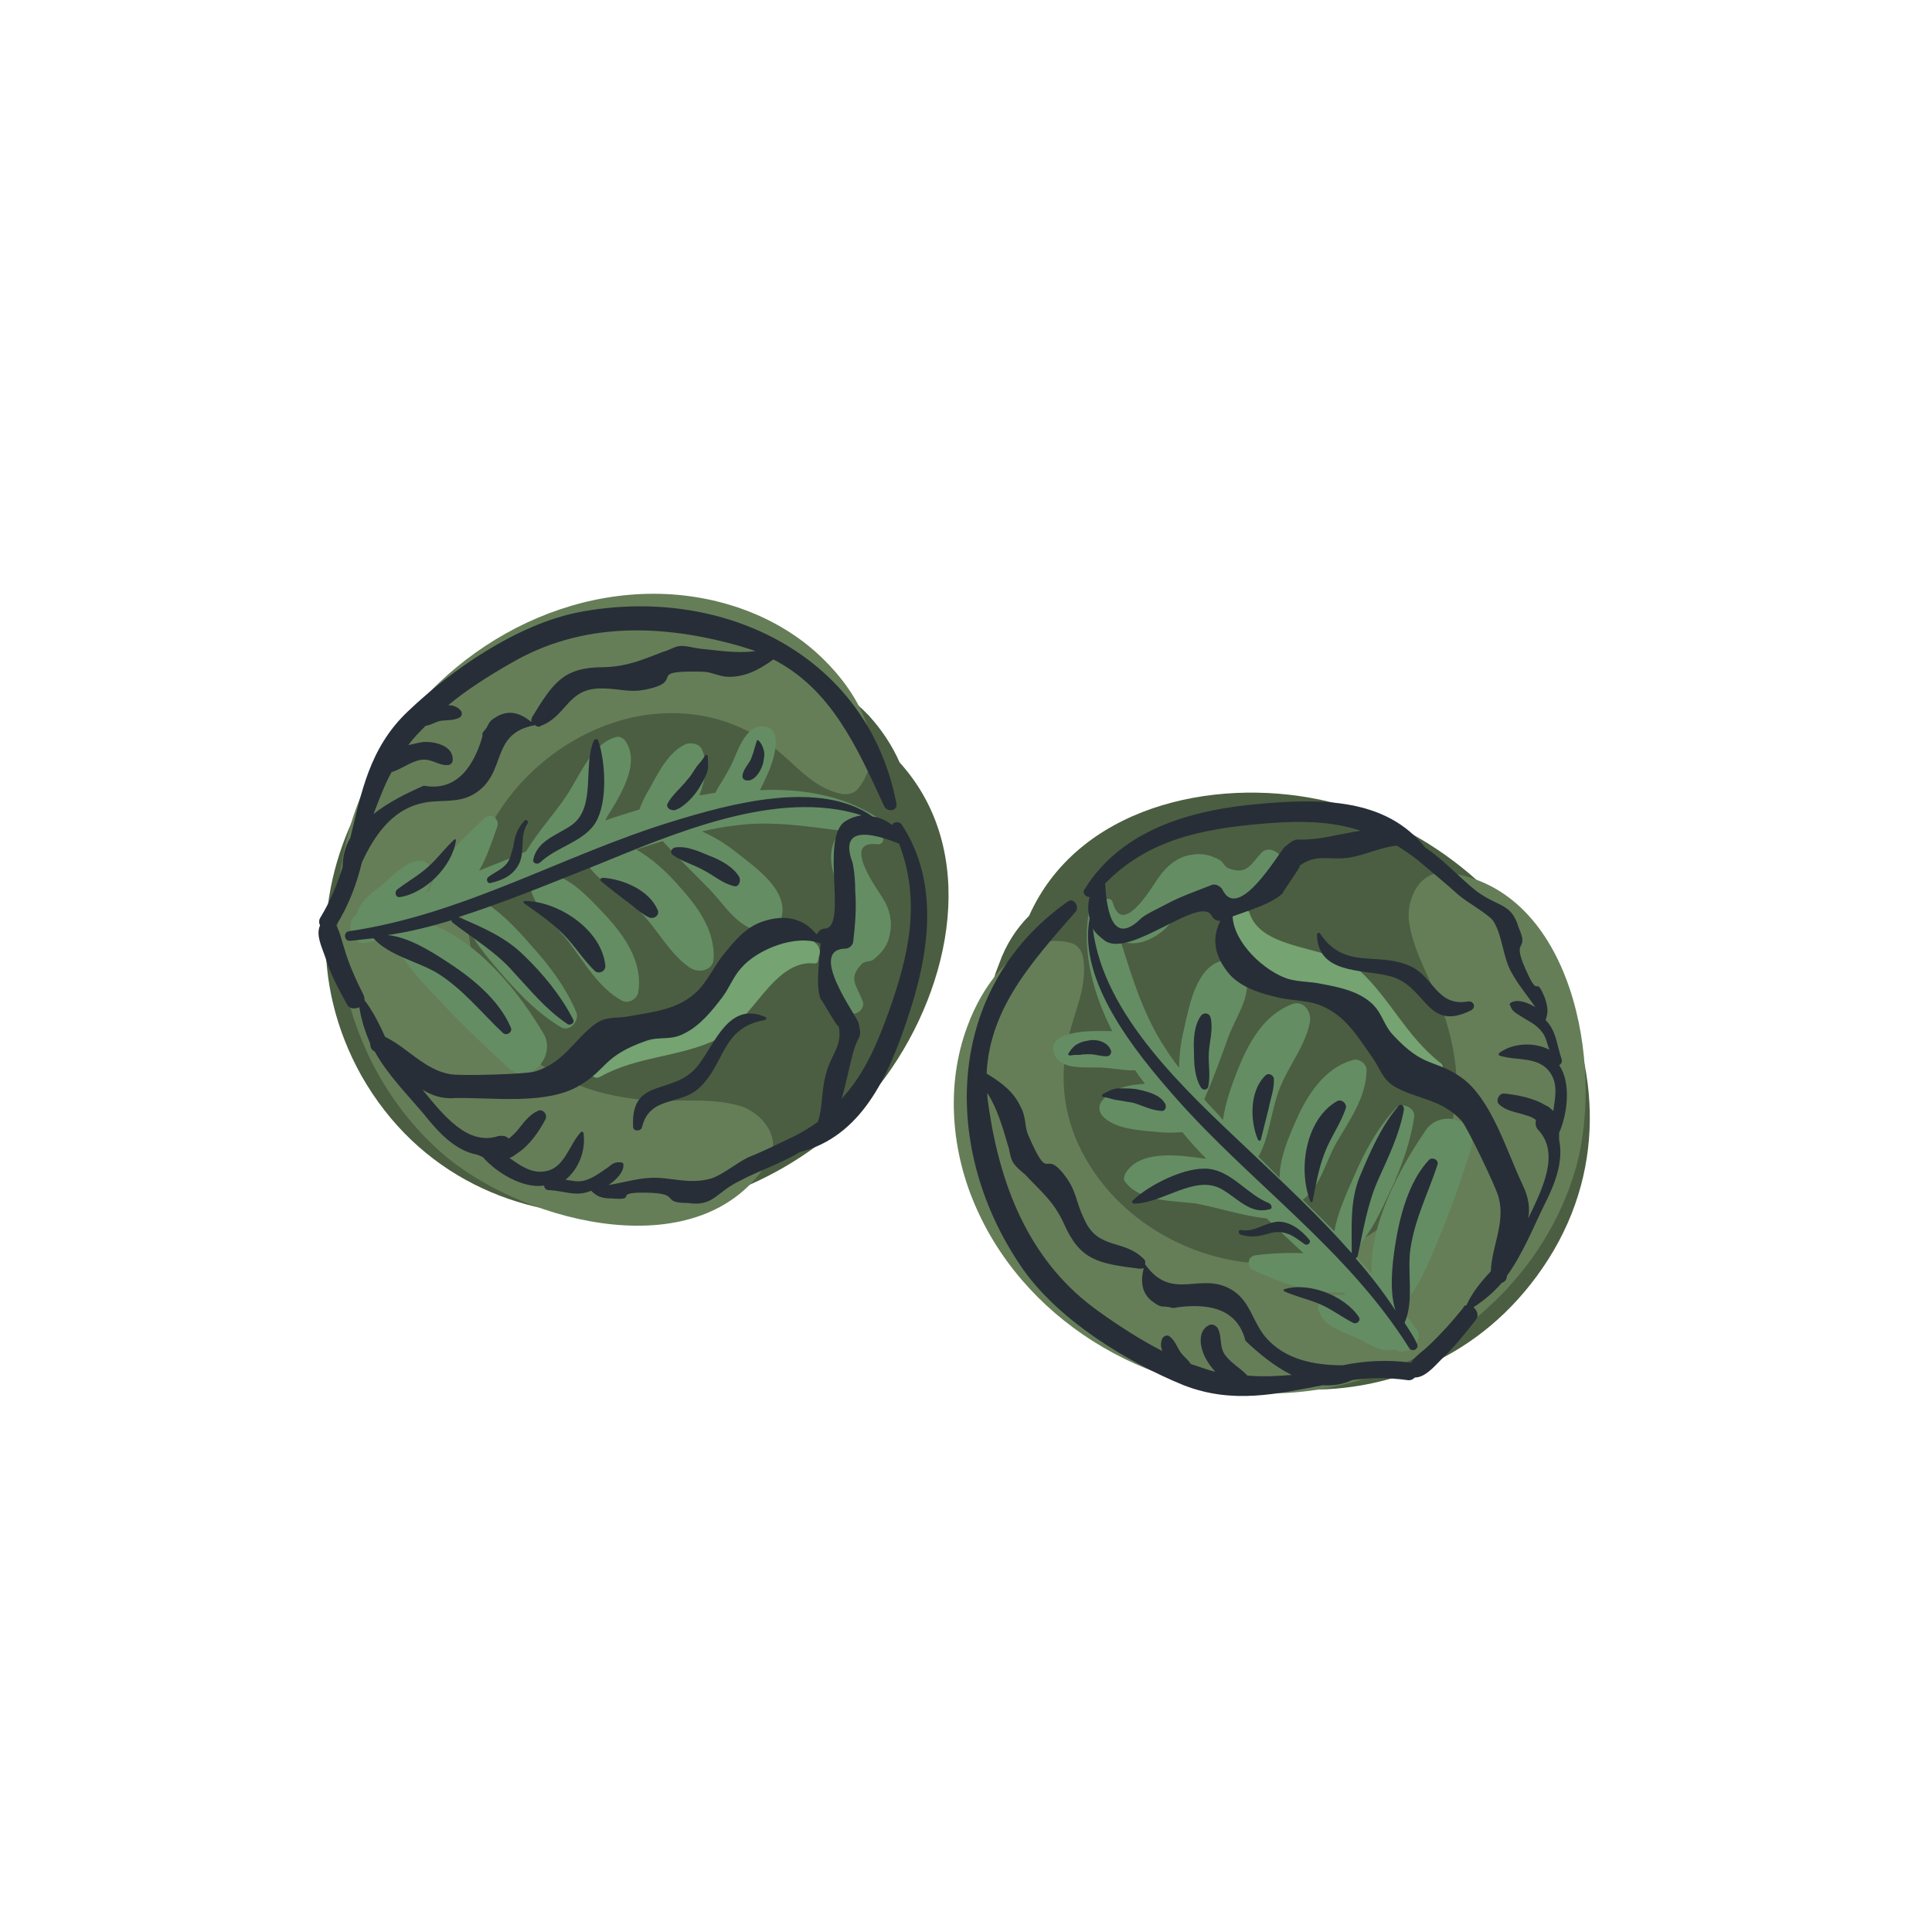
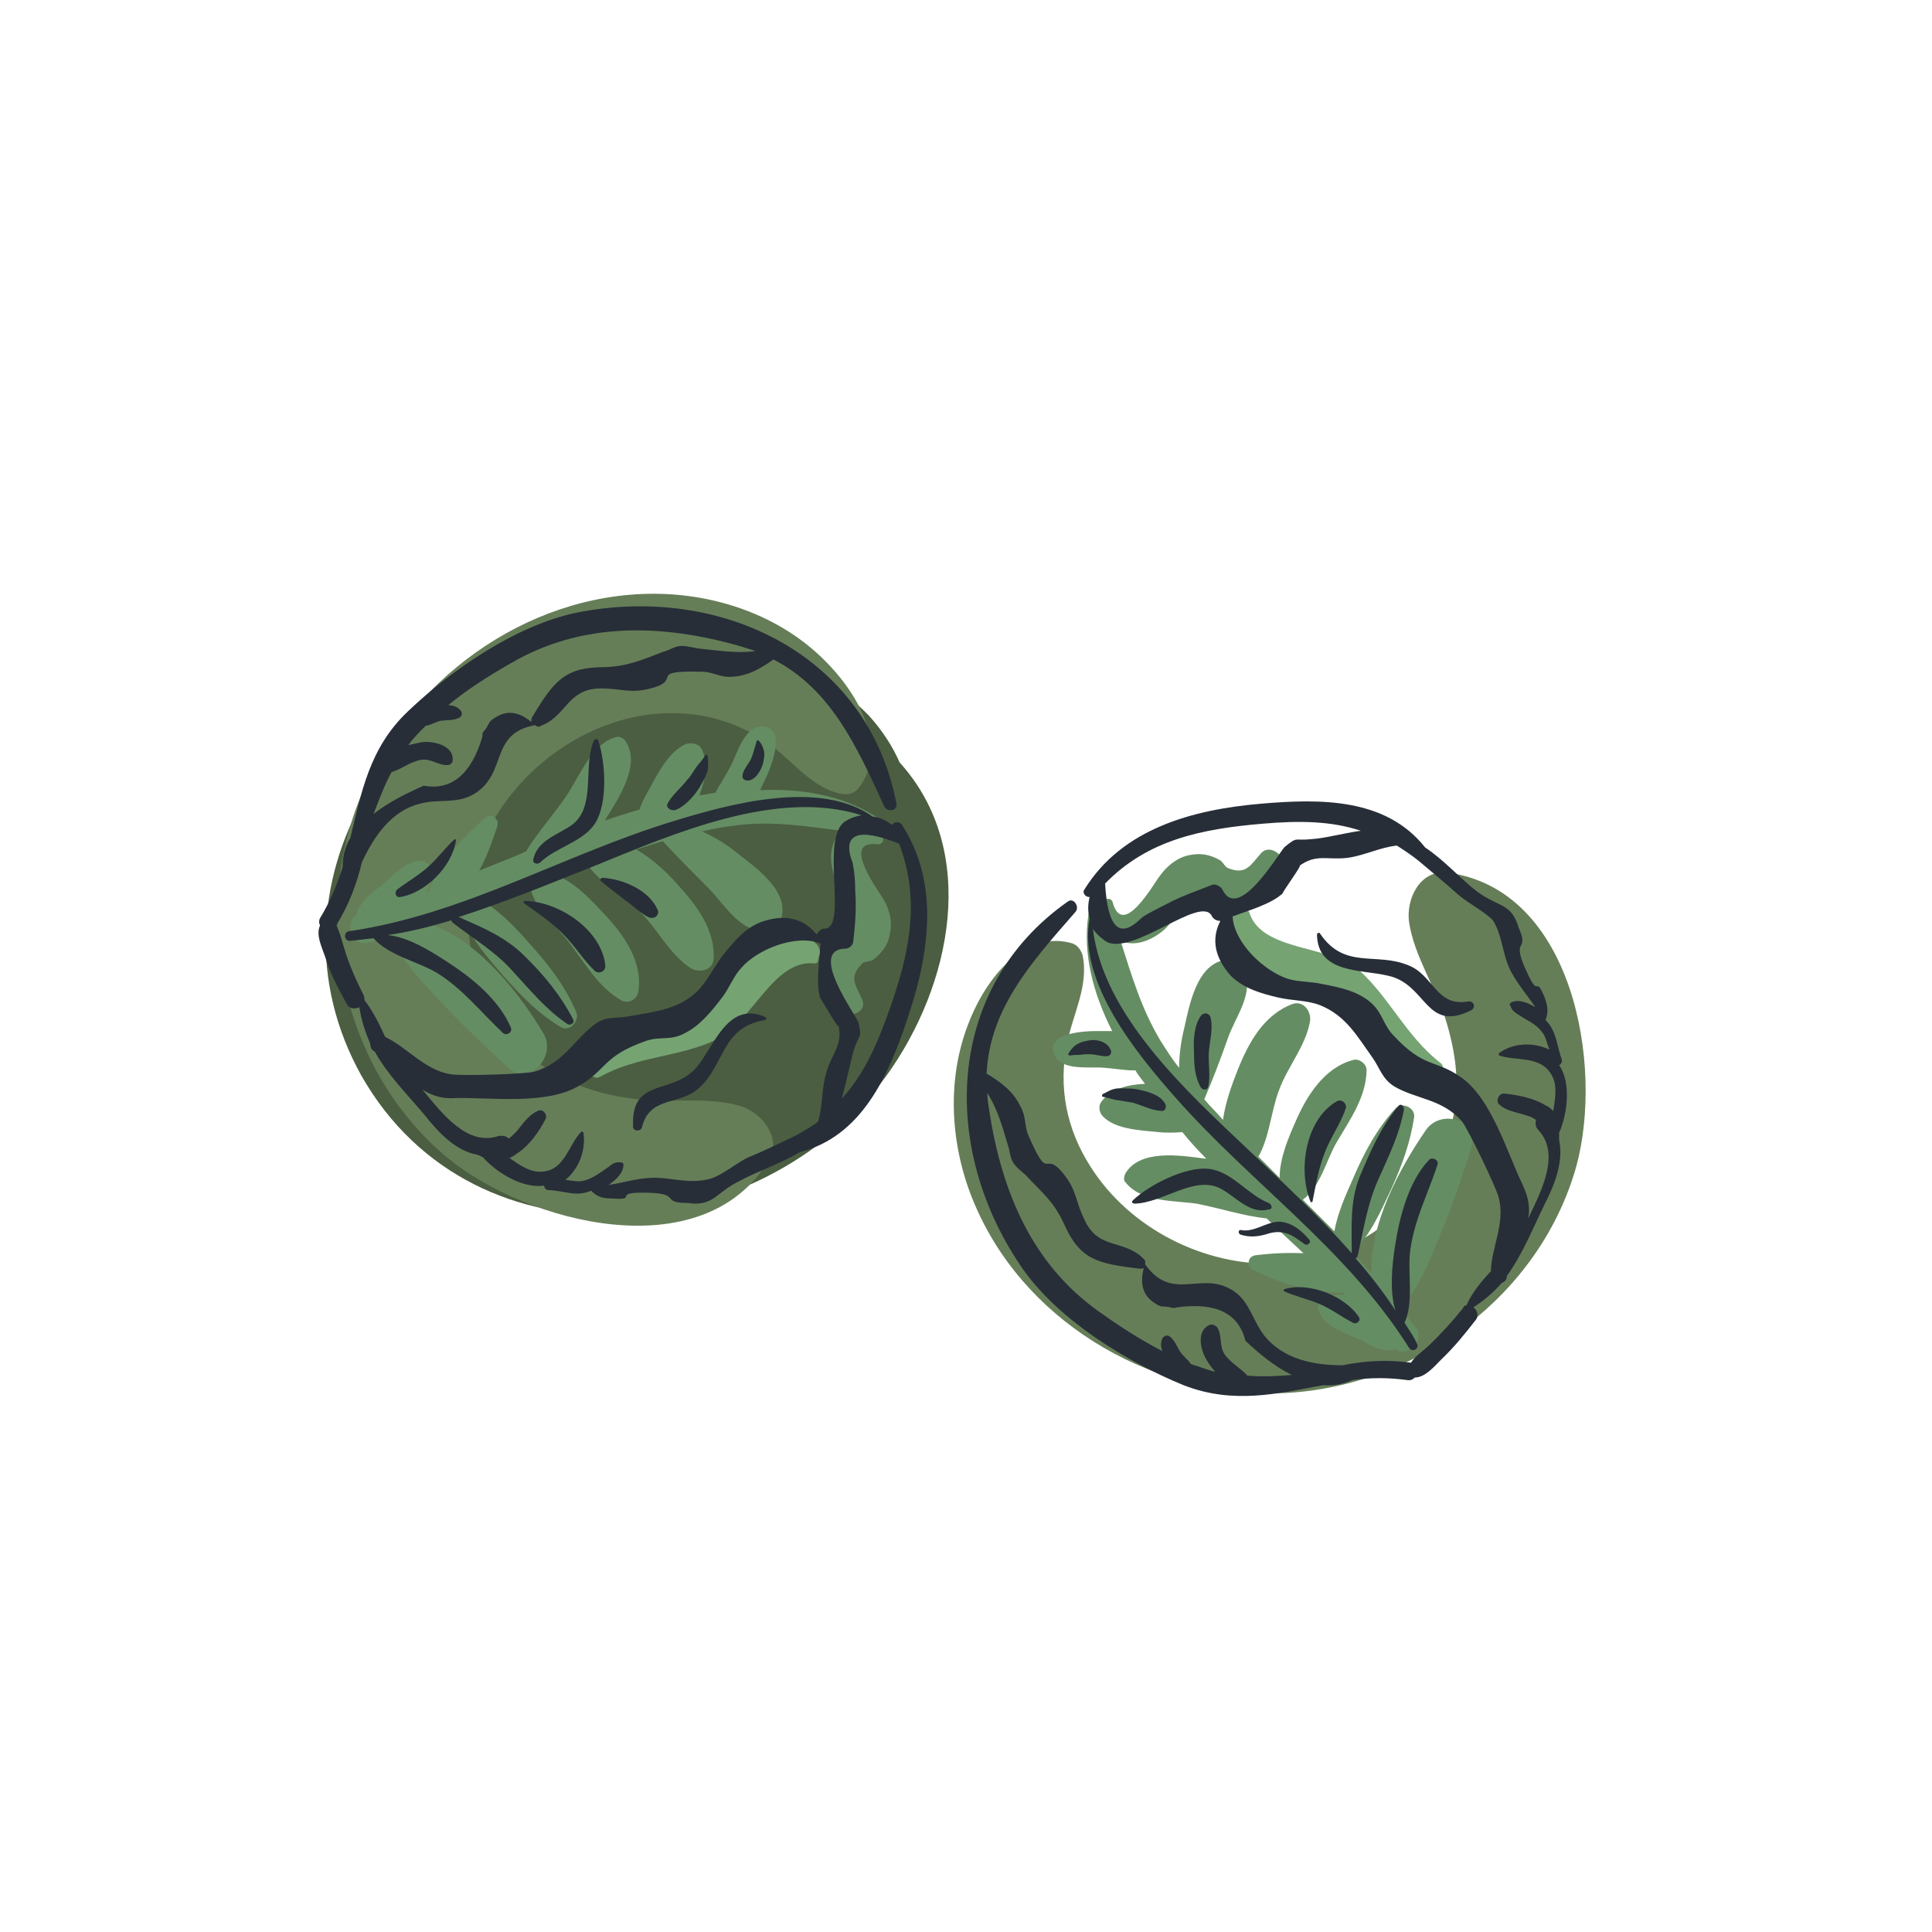
<svg xmlns="http://www.w3.org/2000/svg" version="1.1" id="Calque_1" x="0px" y="0px" viewBox="0 0 300 300" style="enable-background:new 0 0 300 300;" xml:space="preserve">
  <style type="text/css"> .st0{fill:#4B5E41;} .st1{fill:#667E58;} .st2{fill:#658D63;} .st3{fill:#75A372;} .st4{fill:#272E38;} </style>
  <g>
    <path class="st0" d="M137.6,167.1c10.2-14.1,14.5-35,2.1-48.7c-1.1-2.5-2.7-5-4.8-7.3c-10.2-10.6-28-14.2-42.2-12.1 c-31.3,4.6-52.8,38.9-36.6,68C73.8,198.2,118.4,193.5,137.6,167.1z" />
    <path class="st1" d="M119.3,180.3c2.3-3.7-1.2-7.7-4.5-8.6c-5.2-1.5-11.1-0.3-16.6-1.1c-6-0.8-11.3-2.7-15.9-6.6 c-9-8.1-12.1-21.3-7.6-32.6c4.2-10.6,14.5-18.8,25.7-20.4c6.9-0.9,13.3,0.5,19,4.5c3.8,2.7,6.6,6.9,11.4,7.8 c0.9,0.1,1.9-0.1,2.5-0.9c5-6.4-0.4-15.1-5.3-19.9c-6.9-6.9-16.8-10.3-26.5-10.3c-20,0-38.5,13.7-45.7,32 c-7.6,19.1-2.3,42.3,13.7,55.6C82,190,109,197,119.3,180.3z" />
    <path class="st2" d="M133.9,155.3c-0.9-2.3-2.3-3.4,0-5.7c0.3-0.3,1.2-0.3,1.6-0.5c1.5-1.2,2.4-2.3,2.7-4.2 c0.4-1.9-0.1-3.8-1.1-5.4c-0.7-1.2-6.6-9.1-0.9-8.4c0.7,0.1,1.1-0.5,0.9-1.1c-0.1-0.5-0.4-0.8-0.7-1.2c0.4-0.7,0.5-1.5-0.4-2 c-5.2-3.3-11.5-4.4-18-4.1c0.4-0.7,0.7-1.5,1.1-2.3c0.8-1.7,3-7.6-0.8-7.6c-2.7,0-3.8,4.1-4.8,6.1c-0.7,1.2-1.3,2.4-2,3.4 c-0.1,0.3-0.3,0.5-0.4,0.8c-0.8,0.1-1.6,0.3-2.5,0.4c0.9-2.4,1.5-5,0.3-7.3c-0.4-0.7-1.5-0.9-2.3-0.7c-2.7,1.1-4.4,4.5-5.7,6.9 c-0.5,0.8-1.2,2.1-1.6,3.3c-1.7,0.5-3.6,1.1-5.3,1.7c0-0.1,0.1-0.1,0.1-0.3c2-3.2,5.6-8.6,2.9-12.2c-0.3-0.3-0.7-0.5-1.1-0.5 c-3.8,0.8-5.7,5.7-7.7,8.8s-4.6,5.8-6.5,9c-2.4,1.1-4.9,2-7.3,3c1.2-2.1,2-4.5,2.8-6.8c0.5-1.3-1.1-2.3-2-1.3c-2,1.9-4.1,3.7-5.6,6 c-1.1,1.6-2.4,3.4-3,5.3c-0.1,0-0.3,0.1-0.4,0.1c0.7-1.2,1.1-2.5,0.7-3.7c-0.1-0.5-0.7-0.9-1.2-1.1c-2.8-0.3-5,2.8-7,4.2 c-1.2,0.9-3,2.4-3.3,4.1c-1.9,1.1-0.9,4.9,1.5,4.4c1.3-0.3,2.7-0.5,4-0.9c1.5,3.8,4.6,7,7.6,10.1c3.3,3.6,6.8,6.8,10.3,10.1 c3.3,3.2,7.7-1.7,5.6-5.2c-3.6-6.1-9.7-13.9-17-16.8c1.5-0.4,2.9-0.9,4.4-1.5c1.3,3.6,4,6.6,6.5,9.5c2.7,3,5.3,5.7,8.8,7.8 c1.3,0.8,2.9-0.9,2.4-2.3c-1.7-4-4.2-7.3-7.2-10.6c-2-2.3-4-4.4-6.4-6.1c2.1-0.8,4.4-1.6,6.5-2.5c0.8,3.4,4.1,5.8,6.1,8.5 c2.4,3.2,4.5,6.9,8.1,8.9c1.1,0.5,2.3-0.3,2.5-1.3c0.8-4.6-2.1-8.8-5.2-12.1c-1.9-2-4.2-4.6-6.9-5.8c1.5-0.5,2.9-1.2,4.4-1.7 c2,2.8,5.7,4.6,8.1,7.2c2.7,2.7,4.5,6.5,7.7,8.6c1.2,0.8,3.4,0.5,3.6-1.3c0.3-4.8-2.8-8.6-5.8-11.9c-1.7-1.9-3.8-3.8-6.2-5.2 c1.3-0.4,2.8-0.9,4.1-1.3c2.3,2.5,4.6,4.8,7,7.2c2.7,2.7,4.9,6.9,9,6.8c1.2,0,2.3-1.1,2.5-2.3c0.9-4.2-4.1-7.6-7-9.9 c-1.6-1.3-3.4-2.4-5.4-3.3c1.7-0.4,3.3-0.7,5-0.9c5.8-0.8,11.1,0.1,16.7,0.8c-1.7,1.6-2,4.1-1.3,6.5c0.5,2.3,3,4.9,2.5,7.3 c-0.4,2.1-0.3,0.8-1.6,1.9c-0.9,0.8-1.3,0.8-2,1.7c-2.5,3.7,0,8.1,2.9,10.6C132.6,158.2,134.6,156.7,133.9,155.3z" />
    <path class="st3" d="M111.1,161.5c5.6-2.5,8.9-12.6,15.4-11.9c0.3,0,0.4-0.1,0.5-0.3c0.1-0.4,0.1-0.8,0.3-1.1 c0.1-0.5-0.1-1.2-0.5-1.6c-5.6-5.3-10.3,0.1-13.5,5c-2.7,4.1-3.8,5.7-8.4,7.2c-2,0.7-4.1,0.8-6.1,1.5c-3.3,1.1-5.7,2-7.2,5.2 c-0.4,0.9,0.5,2.3,1.6,1.7C98.9,164,105.3,164.2,111.1,161.5z" />
    <g>
      <g>
        <path class="st4" d="M127,155.3v-0.1C127,155.1,127,155.1,127,155.3z" />
        <path class="st4" d="M114.8,183.4c3.2-1.7,6.4-2.7,9.4-4.5c9.5-2.4,13.7-11.7,16.6-20.4c3.4-9.9,5.3-21.2-0.8-30.5 c-0.4-0.5-1.2-0.4-1.5,0.1c-0.9-0.7-1.9-1.2-3-1.3c-8.2-5.8-22.1-2-30.9,0.7c-17.1,5.2-32.5,14.5-50.4,17.1 c-0.9,0.1-0.8,1.5,0.1,1.5c1.2-0.1,2.5-0.3,3.7-0.4l0,0c2.4,2.7,6.9,3.6,9.9,5.4c4,2.5,6.8,6.1,10.2,9.3c0.5,0.5,1.6-0.1,1.2-0.9 c-1.9-4.4-6.2-7.8-10.1-10.3c-2.3-1.5-5.8-3.7-9-4c3.4-0.5,6.6-1.3,9.9-2.3c0,0.1,0.1,0.3,0.1,0.3c3.2,2.5,6.8,4.6,9.5,7.7 c2.7,2.9,5,5.8,8.4,8.1c0.4,0.3,1.2-0.1,0.9-0.7c-1.9-3.7-4.6-7-7.6-9.9c-2.9-2.9-6.5-4.4-10.2-6c7.2-2.3,14.2-5.2,21.5-8.1 c11.8-4.8,28-11.9,41.1-7.7c-0.8,0.1-1.7,0.4-2.5,0.9c-4.1,2.5,0.5,16.7-3.3,16.7c-0.5,0-0.9,0.4-1.2,0.9c-2-2.5-4.9-3.2-8.4-2 c-2.7,0.9-4.5,3.2-6.2,5.3c-1.3,1.7-2.3,3.8-3.8,5.4c-3,3-6.9,3.3-10.7,4c-2,0.4-3.6-0.1-5.4,1.3c-3.2,2.4-4.8,6-9.3,7.3 c-1.3,0.4-11.5,0.7-13.1,0.4c-4-0.7-6.6-4.1-10.1-5.8c-0.9-2-1.9-4-3.2-5.7c0-0.3,0-0.4-0.1-0.7c-1.2-2.4-2.3-4.8-3-7.2 c-0.4-1.2-0.7-2.7-1.3-3.7c2-3.2,3.2-6.5,4-9.8c1.9-4.1,4.6-8,9-9.1c2.9-0.8,5.7,0.1,8.4-1.5c5.3-3.2,2.3-9.4,9.5-10.7l0,0 c0.3,0.3,0.7,0.3,0.9,0.1c4-1.5,4.1-5.8,9.3-5.8c3.4,0,4.6,0.9,8.1-0.1c4.5-1.3-0.9-2.7,7.6-2.5c1.5,0,2.7,0.8,4.2,0.8 c2.7,0,4.8-1.2,6.9-2.7c8.9,4.6,12.9,13.4,17.2,22.8c0.4,0.9,2.1,0.8,1.9-0.4c-4.4-23.1-27.1-34.1-49.5-29.7 c-9.4,1.9-19.5,8.8-26.4,15.4c-6,5.7-7.2,12.7-8.9,19.6c-0.8,1.3-1.2,2.9-1.2,4.5c-0.8,2.7-1.9,5.3-3.4,7.8 c-0.3,0.4-0.3,0.9-0.1,1.3c-0.7,1.5,0.3,3.4,0.8,4.9c0.8,2.7,2.1,5,3.4,7.4c0.4,0.7,1.2,0.7,1.9,0.4c0.3,2,0.9,3.8,1.7,5.7 c0,0.4,0.1,0.9,0.7,1.2c2,3.6,5,6.6,7.7,9.8c2.3,2.9,4.9,5.6,8.2,6.2c0.3,0.1,0.7,0.3,0.9,0.4c2.1,2.4,6.2,4.9,9.5,4.4 c0,0.4,0.3,0.7,0.7,0.7c2.5,0.1,4.2,1.1,6.6,0.1c0.8,0.8,1.5,1.2,3.2,1.2c4,0.3,0.5-0.8,4.2-0.9c7.3-0.1,2.9,1.6,7.6,1.6 C110.8,187.4,111.1,185.2,114.8,183.4z M60.8,119.9c1.6-0.5,2.9-1.6,4.5-1.9c1.6-0.3,2.8,0.9,4.2,0.8c0.4,0,0.8-0.3,0.8-0.8 c0.1-2.1-2.5-2.8-4.2-2.8c-0.8,0-1.7,0.3-2.7,0.5c0.8-1.1,1.7-2,2.7-3c0.9-0.1,1.6-0.7,2.5-0.8c0.9-0.1,1.9,0,2.8-0.5 c0.4-0.3,0.4-0.8,0.1-1.1c-0.4-0.5-1.1-0.8-1.9-0.8c2.9-2.4,6.2-4.5,9.7-6.5c11.1-6.5,23.5-6.1,35.5-2.7c0.9,0.3,1.7,0.5,2.5,0.8 c-2.9,0.4-5.8-0.1-8.8-0.4c-0.8-0.1-1.7-0.4-2.7-0.4s-1.9,0.7-2.8,0.9c-3.4,1.3-5.6,2.3-9.3,2.4c-6.2,0-7.8,2.4-11.1,7.8 c-0.1,0.3-0.1,0.4-0.1,0.7c-1.6-1.3-3.4-2-5.4-0.8c-1.6,0.9-0.9,1.1-2.1,2.4c-0.1,0.1-0.1,0.4-0.1,0.7c-1.7,5.8-4.8,8.4-9.1,7.6 c-2.5,1.1-5.4,2.5-7.8,4.4C59,123.8,59.8,121.7,60.8,119.9z M132.8,138.4c0-1.5-0.1-2.9-0.4-4.4c-1.7-4.5,0.7-5.6,7.2-3 c3.4,8.8,1.6,17.2-1.6,26.1c-2,5.6-4,9.9-7.3,13.5c0.8-2.8,1.3-5.6,1.9-7.6c0.8-2.5,1.3-1.7,0.7-4.2c-0.3-1.1-8-11.4-2-11.5 c0.5,0,1.2-0.5,1.2-1.2C132.8,143.5,133,141,132.8,138.4z M101,182.9c-2.3,0.1-4.4,0.8-6.5,1.1c1.2-0.8,2.4-2,2.3-3.2 c0-0.1-0.1-0.3-0.3-0.3c-0.9-0.1-1.3,0.1-2,0.7c-1.2,0.8-2.3,1.7-3.7,2.1c-1.1,0.3-2.1,0-3-0.1c2.1-1.7,3.2-4.6,2.8-7.3 c0-0.1-0.3-0.3-0.4-0.1c-1.9,2-2.5,5.7-5.7,6.1c-2,0.3-3.7-0.9-5.4-2.1c0.4-0.1,0.8-0.4,1.2-0.7c1.9-1.2,3.4-3.4,4.4-5.3 c0.4-0.8-0.5-1.7-1.2-1.3c-1.5,0.7-2.3,2-3.3,3.2c-0.4,0.4-0.8,0.8-1.2,1.1c-0.4-0.4-0.9-0.5-1.6-0.4c-4.8,1.6-8.6-3.3-11.8-7.2 c1.3,0.8,2.9,1.5,5.2,1.3c5.6-0.1,14.1,1.1,19.1-1.9c4.4-2.5,3.6-4.6,10.5-7c2.1-0.7,3.7,0,5.8-1.1c2.5-1.2,4.4-3.6,6-5.7 c1.1-1.5,1.7-3.2,2.9-4.5c2.5-2.9,8.5-5.3,12.3-3.8c-0.1,2.7-0.8,6.2,0,8.6c0-0.3,3,5.2,2.8,4.1c0.7,3.2-1.1,4.4-1.9,7.4 c-0.8,2.7-0.5,5.2-1.3,7.6c-1.1,0.8-2.3,1.5-3.4,2.1c-2.5,1.2-4.9,2.4-7.4,3.4c-1.7,0.8-4.1,2.8-5.8,3.3 C107,184,103.9,182.7,101,182.9z" />
      </g>
      <path class="st4" d="M94,150c-0.5-5.6-7.3-10.1-12.6-10.1c-0.1,0-0.1,0.1-0.1,0.3c2.1,1.5,4.2,2.9,6.1,4.8c1.9,1.9,3.2,4.1,5,5.8 C93.1,151.3,94,150.8,94,150z" />
      <path class="st4" d="M102.2,141.5c-1.2-3.2-5.4-5-8.6-5.2c-0.3,0-0.5,0.3-0.3,0.5c1.3,1.1,2.5,2,3.8,3c1.3,0.9,2.4,2.1,3.8,2.7 C101.7,142.7,102.3,142.1,102.2,141.5z" />
-       <path class="st4" d="M114.8,136.2c-0.9-1.6-3-2.7-4.6-3.3c-1.7-0.7-3.6-1.6-5.4-1.3c-0.5,0.1-0.8,0.8-0.4,1.1 c1.5,1.1,3.2,1.5,4.8,2.4c1.6,0.8,3,2.1,4.8,2.5C114.7,137.8,115.1,136.8,114.8,136.2z" />
      <path class="st4" d="M118.5,118.5c0.1-0.7,0.3-1.3,0.1-2s-0.4-1.1-0.8-1.5c-0.1-0.1-0.3-0.1-0.3,0.1c-0.1,0.4-0.3,0.9-0.4,1.3 c-0.1,0.5-0.3,0.9-0.5,1.5c-0.4,0.8-1.2,1.6-1.3,2.5c-0.1,0.5,0.3,0.8,0.8,0.8C117.3,121.2,118.2,119.6,118.5,118.5z" />
      <path class="st4" d="M108.6,122.3c0.4-0.7,0.9-1.5,1.2-2.4c0.3-0.9,0.1-1.6,0.1-2.5c0-0.1-0.3-0.3-0.4-0.1 c-0.4,0.7-0.9,1.2-1.3,1.7c-0.5,0.7-0.9,1.5-1.5,2.1c-0.9,1.2-2.3,2.3-3,3.6c-0.4,0.7,0.4,1.2,1.1,1.1 C106.3,125.3,107.8,123.6,108.6,122.3z" />
      <path class="st4" d="M83.9,133.9c2.5-2.4,6.8-3.2,8.6-6.2c1.9-3.2,1.5-9.5,0.4-12.7c-0.1-0.3-0.5-0.3-0.7,0 c-1.7,4,0.4,10.3-3.4,13.1c-2.3,1.6-5.4,2.4-6,5.4C82.7,134.1,83.5,134.3,83.9,133.9z" />
-       <path class="st4" d="M80.7,133.9c0.8-1.9,0-4.2,1.2-6c0.3-0.4-0.3-0.8-0.5-0.4c-1.1,1.1-1.5,2.5-1.7,4c-0.3,0.9-0.4,1.9-1.1,2.7 c-0.8,0.9-1.9,1.3-2.8,2c-0.4,0.3-0.1,1.1,0.4,0.9C78.1,136.7,79.9,135.8,80.7,133.9z" />
      <path class="st4" d="M70.8,130.5c0-0.1-0.1-0.3-0.3-0.1c-1.3,1.2-2.5,2.8-3.8,4c-1.6,1.5-3.3,2.4-5,3.7c-0.5,0.4-0.3,1.3,0.4,1.2 C66,138.7,70.2,134.6,70.8,130.5z" />
      <path class="st4" d="M99.7,175c1.2-4.9,6-3.3,8.9-6.1c4-3.7,3.4-9.3,10.1-10.5c0.3,0,0.4-0.4,0.1-0.5c-5.6-2.4-7.7,4-10.3,7.4 c-3.7,5-10.5,1.7-10.2,9.5C98.2,175.8,99.6,175.7,99.7,175z" />
    </g>
  </g>
  <g>
-     <path class="st0" d="M205.1,124.2c-17-3.6-37.8,1.2-45.3,18c-2,2-3.6,4.5-4.6,7.3c-5.6,13.7-1.5,31.3,6.4,43.4 c17.1,26.5,57.2,32.2,77,5.3C259.8,169.5,237.2,131,205.1,124.2z" />
    <path class="st1" d="M224.8,135.5c-4.4-0.5-6.5,4.2-6,7.7c0.8,5.3,4.2,10.2,5.8,15.5c1.7,5.7,2.3,11.4,0.4,17.2 c-3.6,11.5-14.6,19.9-26.5,20.3c-11.4,0.5-23.1-5.4-29.2-15.1c-3.7-5.8-5-12.3-3.6-19.1c0.9-4.6,3.4-8.9,2.4-13.7 c-0.3-0.9-0.9-1.7-1.9-1.9c-7.8-2-13.7,6.6-16,13c-3.4,9.1-2.5,19.6,1.5,28.4c8.2,18.3,28.2,29.4,48,28.5 c20.4-1.1,39.5-15.2,45.1-35.3C249,165.4,244.3,138.1,224.8,135.5z" />
    <path class="st2" d="M195.9,132.4c-1.6,1.7-2.3,3.6-5.2,2.4c-0.4-0.1-0.8-0.9-1.2-1.2c-1.6-0.9-3-1.2-4.9-0.8 c-1.9,0.4-3.4,1.7-4.5,3.2c-0.9,1.1-5.7,9.8-7.3,4.2c-0.1-0.7-0.9-0.8-1.3-0.4c-0.4,0.3-0.7,0.7-0.8,1.1c-0.8-0.1-1.6,0.1-1.7,1.2 c-0.9,6.1,0.8,12.3,3.7,18c-0.8,0-1.6,0-2.4,0c-2,0-8.2,0.3-6.5,3.8c1.1,2.4,5.3,1.7,7.6,1.9c1.3,0.1,2.7,0.3,4,0.4 c0.3,0,0.7,0,0.9,0c0.4,0.7,0.9,1.3,1.5,2.1c-2.5,0.1-5.3,0.7-6.8,2.8c-0.5,0.7-0.3,1.7,0.3,2.3c2,2,5.8,2.1,8.6,2.4 c0.9,0.1,2.4,0.1,3.7,0c1.2,1.5,2.4,2.8,3.7,4.1c-0.1,0-0.3,0-0.3,0c-3.7-0.5-10.1-1.5-12.3,2.4c-0.1,0.3-0.3,0.9,0,1.2 c2.4,3.2,7.6,2.9,11.1,3.4c3.6,0.7,7.2,1.9,10.9,2.3c1.9,1.9,3.8,3.6,5.7,5.4c-2.5-0.1-4.9,0-7.3,0.3c-1.5,0.1-1.6,1.9-0.3,2.4 c2.5,1.1,5,2.3,7.7,2.7c1.9,0.4,4.1,0.8,6.1,0.7c0.1,0.1,0.3,0.3,0.3,0.4c-1.3-0.1-2.8,0-3.7,0.9c-0.4,0.4-0.7,1.1-0.4,1.6 c0.9,2.7,4.5,3.4,6.8,4.6c1.3,0.8,3.4,1.9,5,1.3c1.7,1.3,4.8-1.2,3.3-3.2c-0.8-1.1-1.6-2.1-2.5-3.2c2.9-2.9,4.5-7.2,6.1-11 c1.9-4.5,3.4-9,4.9-13.7c1.5-4.4-4.6-6.4-7-2.9c-4,5.8-8.8,14.6-8.4,22.3c-1.1-1.2-2-2.3-3-3.3c2.8-2.7,4.4-6.4,6-9.8 c1.7-3.7,3-7.3,3.6-11.3c0.1-1.5-2-2.3-2.9-1.3c-2.9,3.2-4.9,6.9-6.6,10.9c-1.2,2.7-2.4,5.4-2.9,8.2c-1.6-1.6-3.3-3.3-4.9-4.9 c2.8-2.1,3.6-6.1,5.3-9c2-3.4,4.5-6.9,4.6-11c0.1-1.1-1.2-2-2.1-1.7c-4.5,1.2-7.2,5.6-8.9,9.5c-1.1,2.5-2.5,5.7-2.5,8.8 c-1.1-1.1-2.3-2.3-3.3-3.3c1.7-2.9,2-7.2,3.2-10.3c1.3-3.6,4.1-6.8,4.8-10.6c0.3-1.5-0.9-3.4-2.7-2.8c-4.5,1.7-6.8,6-8.5,10.2 c-0.9,2.3-1.9,5-2.3,7.8c-0.9-1.1-2-2.1-2.9-3.2c1.3-3,2.5-6.2,3.6-9.3c1.2-3.6,4.4-7.3,2.4-11c-0.5-1.1-1.9-1.6-3-1.3 c-4.2,0.9-5.3,6.9-6.1,10.5c-0.5,2-0.8,4.1-0.8,6.2c-1.1-1.3-2-2.8-2.9-4.2c-3-5-4.5-10.2-6.2-15.5c2.1,0.9,4.5,0.1,6.5-1.5 c1.9-1.5,3.2-4.8,5.6-5.3c2.1-0.5,0.9,0,2.4,0.7c1.1,0.5,1.3,0.9,2.4,1.1c4.4,0.8,7.4-3.3,8.5-7 C199.1,132.5,197.1,131.2,195.9,132.4z" />
    <path class="st3" d="M211.1,150.7c-4.5-4-15.2-2.9-17.1-9c-0.1-0.3-0.3-0.3-0.5-0.3c-0.4,0-0.8,0.1-1.2,0.1 c-0.5,0.1-0.9,0.7-1.2,1.2c-2.7,7.2,4.5,9.4,10.2,10.2c4.9,0.7,6.8,1.1,9.9,4.8c1.3,1.6,2.4,3.4,3.8,5c2.3,2.7,4.1,4.4,7.7,4.4 c1.1,0,1.9-1.5,0.9-2.1C218.3,160.8,215.8,155,211.1,150.7z" />
    <g>
      <g>
        <path class="st4" d="M198.7,138.6C198.7,138.8,198.7,138.8,198.7,138.6C198.7,138.8,198.7,138.8,198.7,138.6z" />
        <path class="st4" d="M229.3,138.4c-2.9-2.3-5-4.8-8-6.8c-6.1-7.7-16.2-7.6-25.5-6.8c-10.5,0.9-21.5,3.8-27.4,13.3 c-0.4,0.5,0.1,1.2,0.8,1.2c-0.3,1.1-0.3,2.3,0,3.3c-1.9,9.8,7.3,21,13.3,27.8c11.8,13.4,26.7,23.6,36.3,38.9 c0.5,0.8,1.7,0.1,1.2-0.7c-0.5-1.1-1.2-2.1-1.9-3.2l0,0c1.5-3.3,0.4-7.8,0.9-11.4c0.7-4.8,2.8-8.8,4.2-13.1 c0.3-0.8-0.8-1.3-1.3-0.8c-3.2,3.4-4.6,8.9-5.3,13.5c-0.4,2.7-0.9,6.9,0.1,9.9c-1.9-2.9-4-5.6-6.2-8.1c0.1,0,0.1-0.1,0.3-0.3 c0.9-4,1.5-8.1,3.2-11.9c1.6-3.6,3.3-7,4-10.9c0.1-0.5-0.5-1.1-0.9-0.5c-2.7,3.2-4.4,7.2-6,11c-1.5,3.8-1.2,7.7-1.2,11.8 c-5-5.7-10.6-10.9-16.2-16.2c-9.3-8.8-22.4-20.7-24-34.2c0.4,0.7,1.1,1.3,1.9,1.9c4,2.7,15-7.4,16.6-3.8c0.3,0.5,0.8,0.7,1.3,0.7 c-1.5,2.9-0.8,5.8,1.6,8.5c2,2,4.8,2.8,7.4,3.4c2.1,0.5,4.5,0.4,6.5,1.2c4,1.6,5.8,4.9,8.1,8.1c1.2,1.7,1.5,3.3,3.4,4.5 c3.4,2,7.4,1.9,10.5,5.4c0.9,1.1,5.3,10.2,5.7,11.8c1.1,4-1.1,7.7-1.2,11.5c-1.5,1.6-2.9,3.3-3.8,5.3c-0.3,0-0.4,0.1-0.5,0.4 c-1.6,2-3.4,4-5.3,5.8c-0.9,0.9-2.1,1.6-2.8,2.7c-3.7-0.5-7.2-0.3-10.6,0.4c-4.5,0-9.1-0.9-12.1-4.5c-1.9-2.4-2.3-5.3-4.8-7 c-5-3.4-9.5,1.9-13.8-4.2l0,0c0.1-0.4,0-0.7-0.3-0.9c-3-3-7-1.3-9.1-6c-1.5-3-1.1-4.5-3.4-7.3c-3-3.6-2,1.9-5.4-6 c-0.5-1.3-0.3-2.8-1.1-4.2c-1.1-2.4-3-3.8-5.3-5.2c0.5-10.1,6.9-17.2,13.8-25.1c0.7-0.8-0.3-2.3-1.2-1.6 c-19.2,13.5-19.9,38.7-6.8,57.3c5.6,7.8,16,14.2,24.8,17.8c7.7,3,14.6,1.3,21.6,0c1.6,0.1,3-0.1,4.6-0.8c2.8-0.4,5.6-0.4,8.5,0 c0.5,0.1,0.9-0.1,1.2-0.4c1.6,0,3-1.7,4.1-2.8c2-1.9,3.7-4,5.4-6.2c0.5-0.7,0.1-1.5-0.4-1.9c1.7-1.1,3.2-2.4,4.4-3.8 c0.4-0.1,0.8-0.5,0.8-1.1c2.4-3.3,4-7.3,5.8-11c1.7-3.3,3-6.8,2.3-10.1c0-0.4,0-0.7,0-1.1c1.3-2.9,1.9-7.8,0-10.5 c0.3-0.1,0.5-0.5,0.4-0.9c-0.8-2.3-0.8-4.4-2.5-6.1c0.4-1.1,0.4-1.9-0.1-3.4c-1.5-3.7-0.9-0.1-2.5-3.4c-3.2-6.6,0.3-3.3-1.6-7.6 C234.7,140.2,232.7,140.9,229.3,138.4z M193.7,213.6c-1.1-1.2-2.7-2-3.6-3.4c-0.8-1.3-0.3-2.9-1.1-4.1c-0.3-0.3-0.7-0.5-1.1-0.4 c-2,0.8-1.6,3.4-0.8,5c0.4,0.8,0.9,1.5,1.6,2.3c-1.3-0.3-2.5-0.8-3.8-1.2c-0.5-0.8-1.2-1.2-1.7-2c-0.5-0.8-0.8-1.7-1.6-2.3 c-0.4-0.3-0.9,0-1.1,0.3c-0.3,0.7-0.3,1.3,0,2c-3.3-1.7-6.6-3.8-9.8-6.1c-10.5-7.4-15.2-18.8-17.1-31.3c-0.1-0.9-0.3-1.7-0.3-2.7 c1.6,2.5,2.4,5.4,3.2,8.1c0.3,0.8,0.3,1.7,0.7,2.5c0.4,0.8,1.3,1.5,2,2.1c2.5,2.7,4.4,4.1,6,7.6c2.5,5.7,5.3,6.2,11.7,7 c0.3,0,0.5,0,0.7-0.1c-0.5,2-0.4,4,1.5,5.3c1.5,1.1,1.3,0.4,3,0.9c0.3,0,0.4,0,0.7-0.1c6-0.8,9.5,0.9,10.6,5.2 c2,1.9,4.5,4,7.2,5.3C198.2,213.7,195.9,213.8,193.7,213.6z M181.1,140.4c-1.3,0.7-2.7,1.3-3.8,2.1c-3.4,3.4-5.3,1.7-5.7-5.3 c6.6-6.8,15-8.5,24.5-9.3c5.8-0.5,10.7-0.4,15.2,1.1c-2.8,0.4-5.7,1.2-7.7,1.3c-2.7,0.3-2-0.5-4.1,1.2c-0.8,0.7-7.2,11.9-9.7,6.6 c-0.3-0.5-1.1-0.9-1.6-0.7C185.7,138.4,183.3,139.2,181.1,140.4z M234.7,151c1.1,2,2.5,3.6,3.7,5.4c-1.3-0.8-2.8-1.3-3.8-0.7 c-0.1,0.1-0.3,0.3-0.1,0.4c0.3,0.9,0.7,1.1,1.5,1.6c1.2,0.8,2.5,1.3,3.4,2.5c0.7,0.8,0.8,1.9,1.2,2.8c-2.4-1.2-5.6-1.1-7.8,0.5 c-0.1,0.1-0.1,0.4,0,0.4c2.7,0.9,6.2,0,8,2.8c1.1,1.7,0.7,3.7,0.4,5.8c-0.4-0.3-0.7-0.7-1.1-0.8c-1.9-1.2-4.5-1.7-6.6-1.9 c-0.8,0-1.3,1.2-0.7,1.7c1.2,1.1,2.8,1.2,4.2,1.7c0.5,0.1,1.1,0.4,1.5,0.7c-0.1,0.5-0.1,1.1,0.4,1.6c3.4,3.7,0.5,9.3-1.6,13.7 c0.3-1.6,0.1-3.2-0.9-5.3c-2.4-5-4.8-13.3-9.5-16.6c-4.1-2.9-5.7-1.3-10.6-6.6c-1.5-1.6-1.6-3.3-3.3-4.9c-2.1-1.9-5-2.5-7.7-3 c-1.7-0.4-3.6-0.3-5.3-0.8c-3.7-1.2-8.4-5.6-8.6-9.7c2.4-0.9,6-1.9,7.8-3.6c-0.3,0.1,3.4-4.9,2.5-4.2c2.7-2,4.4-0.9,7.6-1.3 c2.7-0.4,4.9-1.6,7.6-1.9c1.1,0.7,2.3,1.5,3.3,2.3c2,1.7,4.1,3.4,6.2,5.3c1.5,1.3,4.2,2.7,5.4,4 C233.3,145.1,233.3,148.5,234.7,151z" />
      </g>
      <path class="st4" d="M207.6,171c-4.9,2.8-6.1,10.7-4.1,15.6c0,0.1,0.3,0.1,0.3,0c0.5-2.5,0.9-5,1.9-7.6s2.5-4.5,3.3-7 C209.1,171.3,208.3,170.6,207.6,171z" />
-       <path class="st4" d="M196.5,167c-2.5,2.4-2.4,7-1.2,9.9c0.1,0.3,0.5,0.3,0.5,0c0.4-1.6,0.8-3.2,1.2-4.8c0.3-1.6,0.9-3,0.8-4.6 C197.8,167,197,166.5,196.5,167z" />
      <path class="st4" d="M186.5,157.7c-1.1,1.5-1.2,3.8-1.1,5.6c0,1.9,0.1,4,1.1,5.6c0.3,0.4,0.9,0.4,1.1-0.1c0.4-1.7,0-3.6,0.1-5.3 c0.1-1.7,0.7-3.7,0.3-5.4C187.8,157.2,186.9,157.2,186.5,157.7z" />
      <path class="st4" d="M168.9,161.6c-0.7,0.1-1.3,0.3-1.9,0.7c-0.5,0.4-0.8,0.8-1.1,1.3c-0.1,0.1,0,0.3,0.3,0.3 c0.4-0.1,0.9-0.1,1.5-0.1c0.5-0.1,0.9-0.1,1.5-0.1c0.9,0,2,0.4,2.8,0.3c0.5-0.1,0.7-0.7,0.4-1.1 C171.8,161.6,169.9,161.3,168.9,161.6z" />
      <path class="st4" d="M176.3,169.1c-0.8-0.1-1.7-0.1-2.7-0.1c-1.1,0.1-1.5,0.5-2.4,0.9c-0.1,0.1-0.1,0.4,0,0.4 c0.7,0.1,1.5,0.4,2.1,0.5c0.8,0.1,1.7,0.3,2.5,0.4c1.5,0.4,2.9,1.2,4.5,1.3c0.8,0.1,0.9-0.9,0.5-1.3 C180,169.9,177.9,169.4,176.3,169.1z" />
      <path class="st4" d="M197,186.8c-3.3-1.3-5.7-4.9-9.3-5.3c-3.6-0.4-9.3,2.5-11.8,4.9c-0.3,0.3,0,0.5,0.3,0.5 c4.4-0.1,9.3-4.5,13.4-2.3c2.4,1.3,4.5,4,7.4,3.2C197.7,187.8,197.5,187,197,186.8z" />
      <path class="st4" d="M198.5,189.7c-2,0.1-3.8,1.7-5.8,1.3c-0.4-0.1-0.5,0.5-0.1,0.7c1.5,0.5,2.9,0.3,4.2-0.1 c0.9-0.3,1.9-0.4,2.9-0.1c1.1,0.3,2,1.1,2.9,1.7c0.4,0.3,1.1-0.3,0.7-0.7C202,190.9,200.3,189.7,198.5,189.7z" />
      <path class="st4" d="M199.4,200.2c-0.1,0-0.1,0.3,0,0.3c1.7,0.8,3.6,1.2,5.3,1.9c2,0.8,3.6,2.1,5.4,3c0.5,0.3,1.3-0.3,0.9-0.9 C208.8,201.2,203.2,199,199.4,200.2z" />
      <path class="st4" d="M228,155.5c-5,0.9-5.4-4.1-9.3-5.6c-5-2.1-9.9,0.7-13.7-4.9c-0.1-0.3-0.5-0.1-0.5,0.1c0.1,6.1,6.8,5.4,11,6.4 c6.1,1.3,5.8,8.9,12.9,5.4C229.3,156.4,228.8,155.4,228,155.5z" />
    </g>
  </g>
</svg>